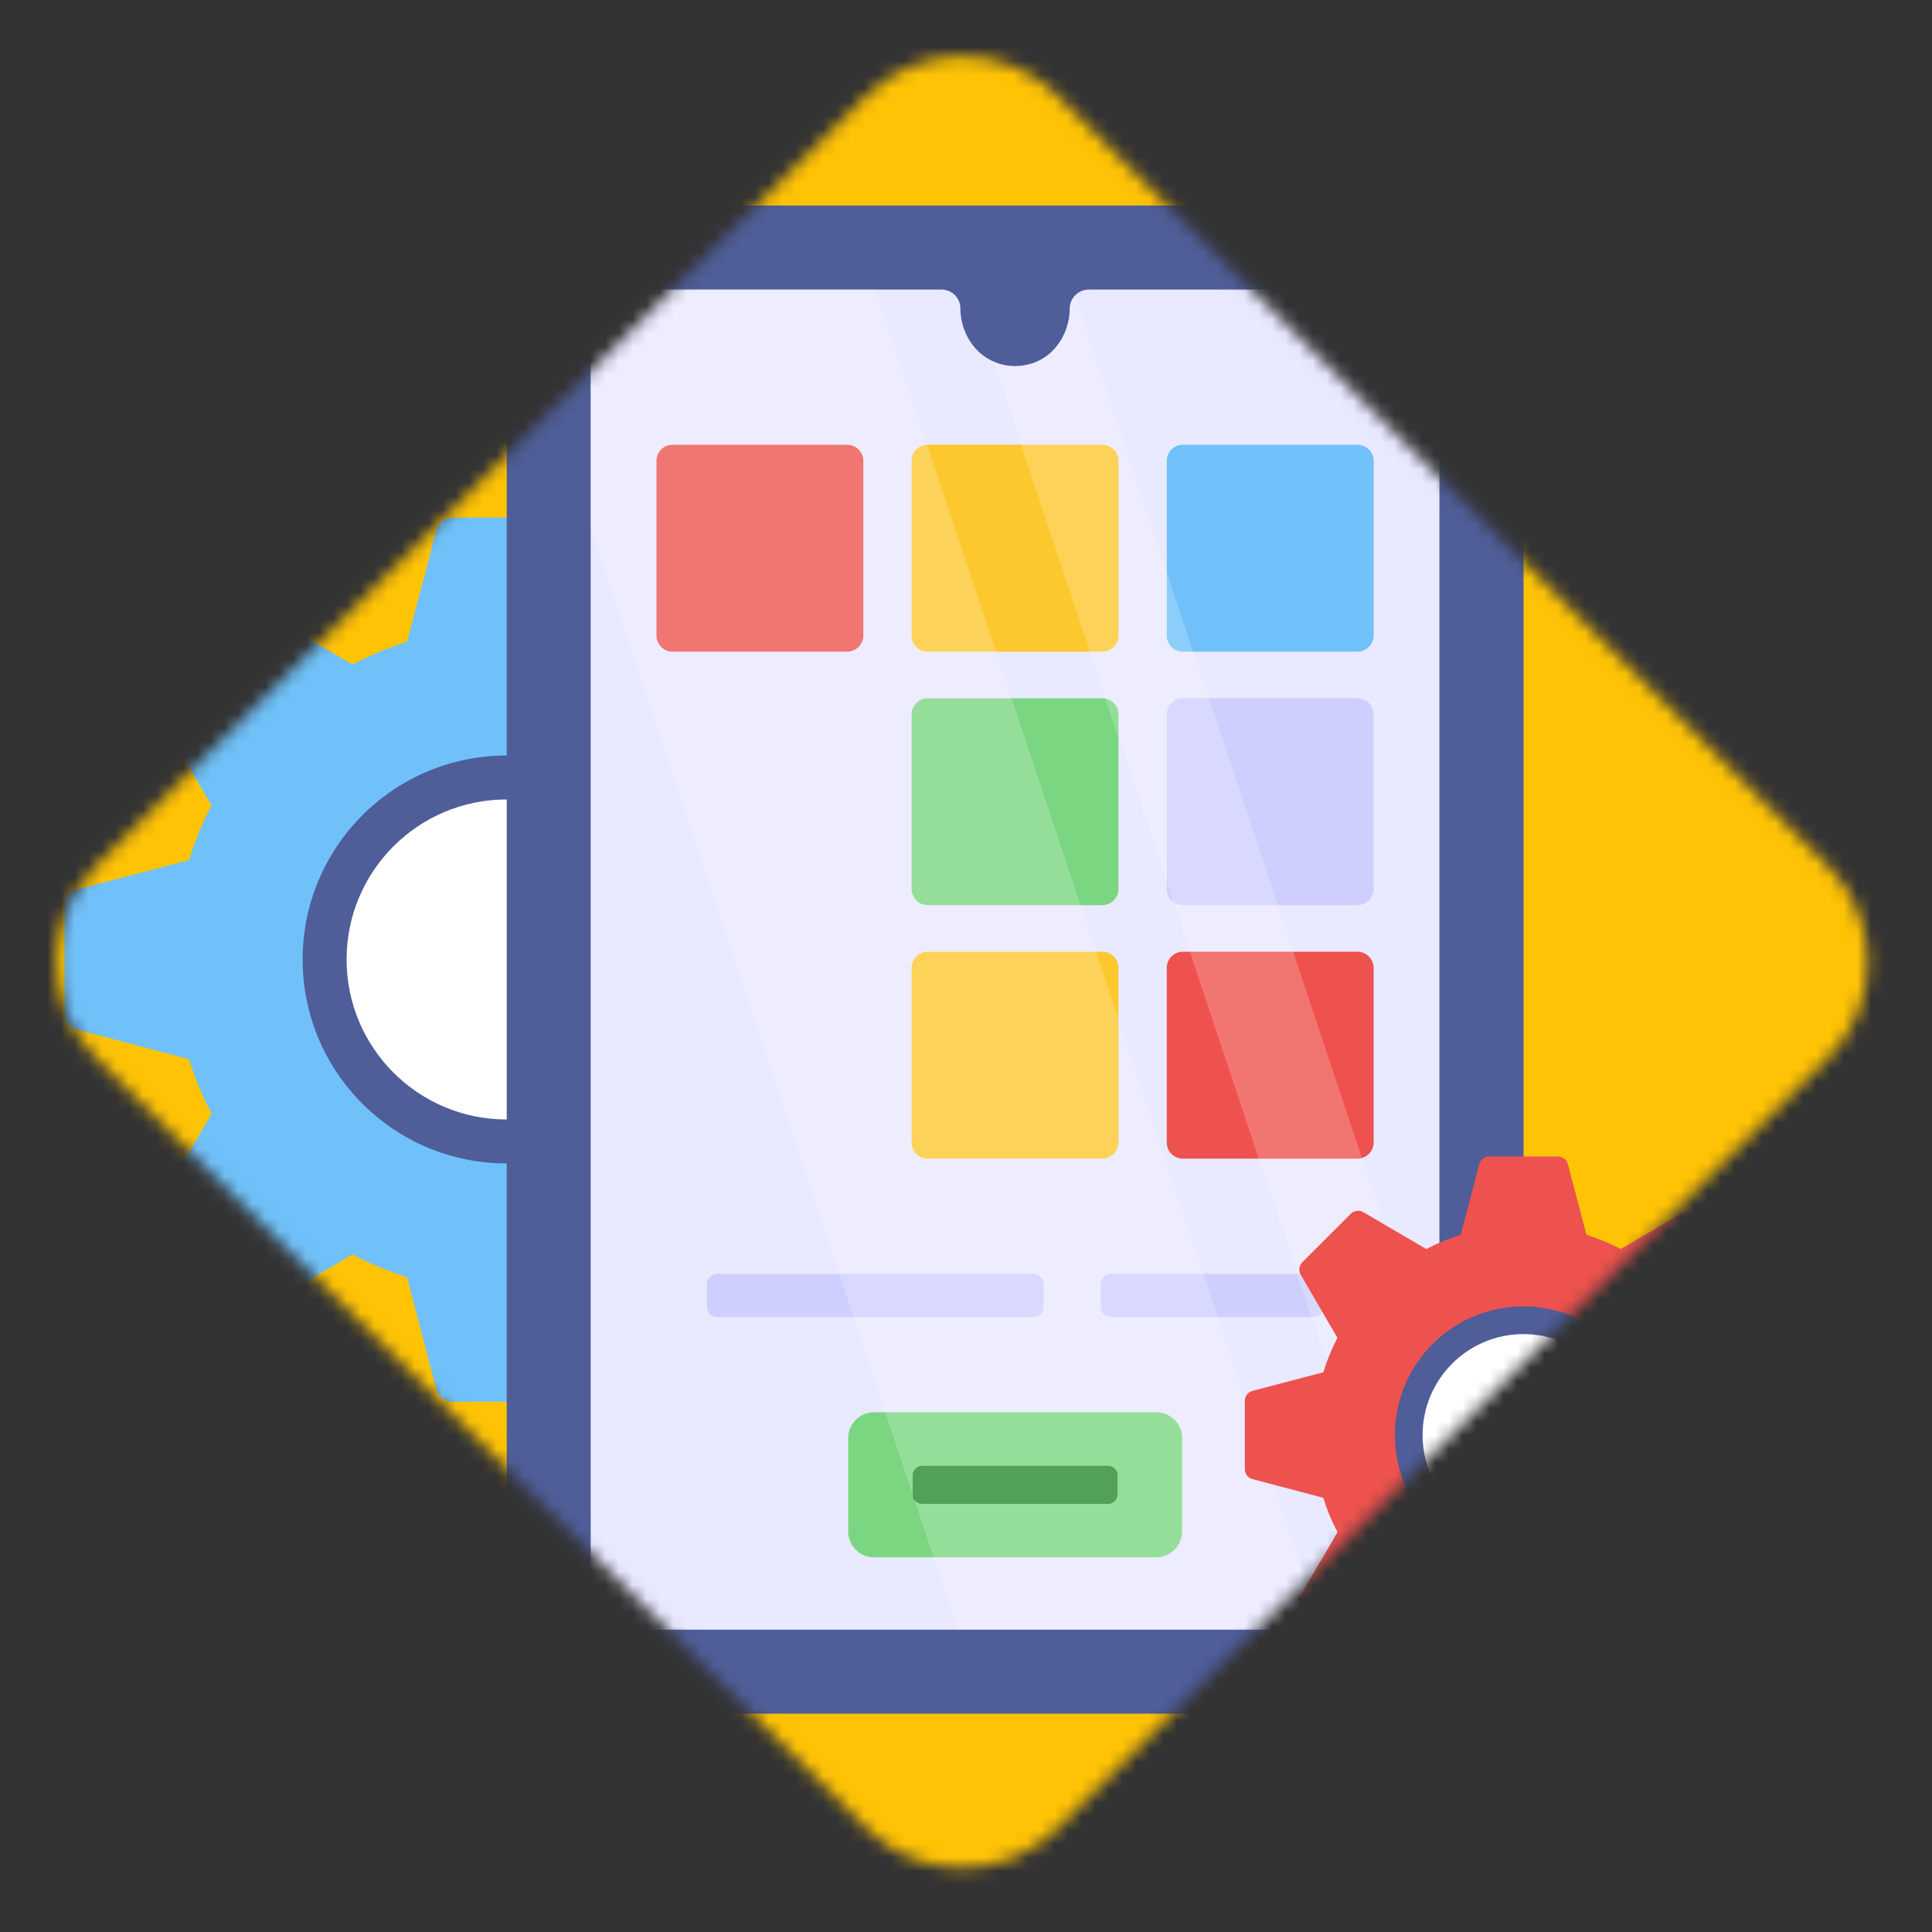
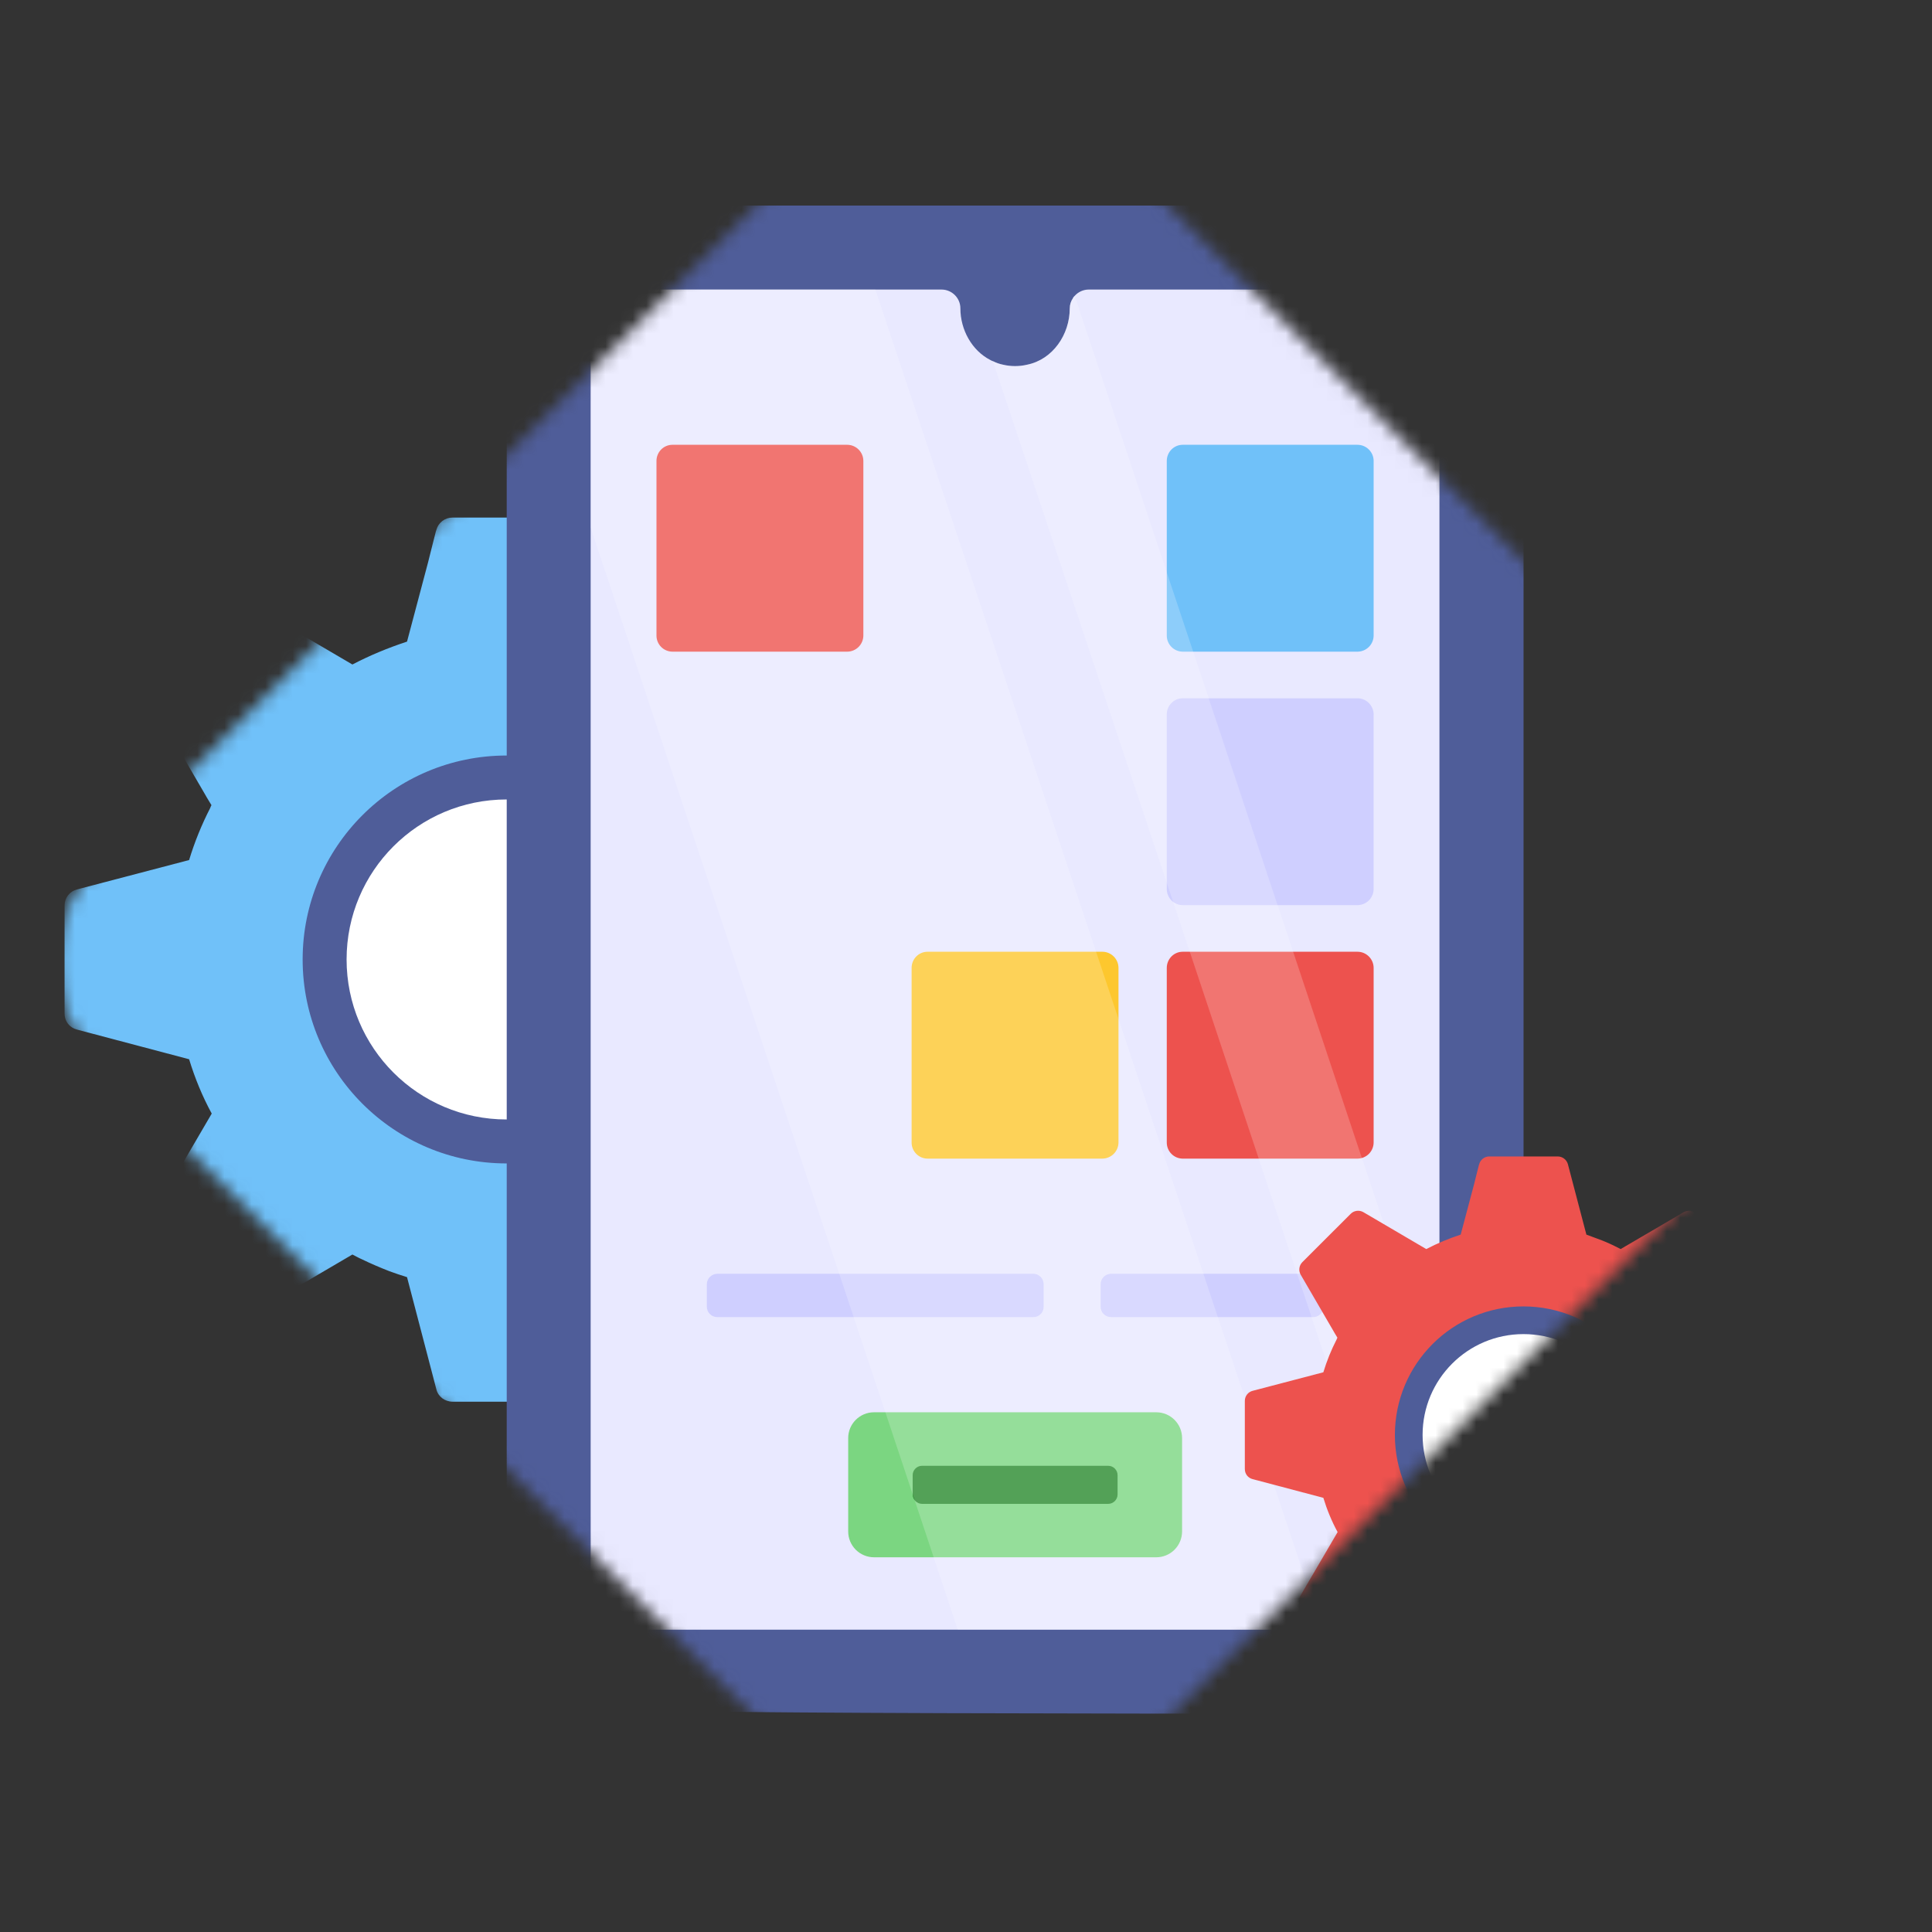
<svg xmlns="http://www.w3.org/2000/svg" width="142" height="142" viewBox="0 0 142 142" fill="none">
  <rect x="0" y="0" width="142" height="142" fill="#333333" stroke="none" />
  <mask id="mask0_1082_2810" style="mask-type:alpha" maskUnits="userSpaceOnUse" x="4" y="4" width="134" height="134">
    <path d="M63.64 7.071L7.071 63.64C3.166 67.545 3.166 73.876 7.071 77.782L63.64 134.35C67.545 138.256 73.876 138.256 77.782 134.35L134.35 77.782C138.256 73.876 138.256 67.545 134.35 63.64L77.782 7.071C73.876 3.166 67.545 3.166 63.64 7.071Z" fill="#00AAD5" />
  </mask>
  <g mask="url(#mask0_1082_2810)">
-     <rect x="-4" width="144.976" height="141" fill="#FFC305" />
    <path d="M68.824 65.372L60.588 63.195C60.169 61.818 59.594 60.461 58.926 59.179L63.227 51.842C63.361 51.61 63.415 51.34 63.38 51.074C63.346 50.808 63.224 50.561 63.035 50.371L57.417 44.751C57.228 44.555 56.979 44.427 56.709 44.389C56.438 44.35 56.163 44.404 55.927 44.54L48.569 48.84L47.88 48.497C47.229 48.171 46.558 47.884 45.873 47.637C45.434 47.463 45.015 47.332 44.574 47.158L42.415 38.94C42.343 38.681 42.188 38.453 41.973 38.291C41.759 38.129 41.498 38.042 41.229 38.042H33.261C32.992 38.039 32.729 38.125 32.514 38.288C32.3 38.451 32.145 38.68 32.075 38.94L32.036 39.056L31.808 39.954L31.463 41.331L29.916 47.158C28.519 47.617 27.182 48.172 25.901 48.84L18.564 44.54C18.327 44.404 18.052 44.35 17.782 44.389C17.512 44.427 17.262 44.555 17.073 44.751L13.461 48.363L12.18 49.643L11.453 50.371C11.264 50.561 11.143 50.808 11.109 51.074C11.074 51.34 11.129 51.61 11.264 51.842L15.143 58.511L15.163 58.551L15.542 59.179C15.506 59.257 15.466 59.313 15.448 59.391C14.818 60.616 14.3 61.895 13.9 63.212L5.664 65.372C5.403 65.436 5.17 65.587 5.004 65.798C4.837 66.01 4.747 66.272 4.746 66.541V74.49C4.746 75.082 5.127 75.541 5.664 75.675L13.9 77.854C14.319 79.231 14.876 80.588 15.562 81.847L11.264 89.207C11.128 89.439 11.073 89.709 11.108 89.975C11.142 90.241 11.264 90.488 11.453 90.678L17.073 96.315C17.474 96.698 18.087 96.794 18.564 96.507L25.901 92.206C26.131 92.32 26.36 92.454 26.59 92.552C27.258 92.875 27.927 93.162 28.615 93.43C29.036 93.583 29.475 93.735 29.916 93.869L32.075 102.124C32.209 102.661 32.706 103.022 33.261 103.022H41.229C41.498 103.023 41.759 102.935 41.973 102.773C42.188 102.611 42.343 102.383 42.415 102.124L44.574 93.869C45.969 93.43 47.308 92.875 48.569 92.206L48.589 92.226L49.619 92.837L50.249 93.2L54.206 95.495L55.927 96.507C56.064 96.584 56.212 96.641 56.366 96.678C56.54 96.696 56.716 96.678 56.884 96.625C57.051 96.573 57.206 96.487 57.34 96.373C57.379 96.353 57.397 96.333 57.417 96.313L62.309 91.404L63.035 90.678C63.225 90.488 63.347 90.241 63.382 89.975C63.416 89.709 63.362 89.439 63.227 89.207L59.327 82.556L58.928 81.847C58.964 81.771 59.002 81.716 59.022 81.638C59.652 80.432 60.187 79.153 60.588 77.854L68.826 75.675C69.091 75.612 69.327 75.46 69.494 75.244C69.661 75.028 69.749 74.762 69.744 74.49V66.541C69.743 66.272 69.652 66.011 69.486 65.8C69.32 65.588 69.087 65.438 68.826 65.374L68.824 65.372Z" fill="#70C1F9" />
    <path d="M37.234 85.511C45.514 85.511 52.225 78.799 52.225 70.52C52.225 62.241 45.514 55.53 37.234 55.53C28.955 55.53 22.244 62.241 22.244 70.52C22.244 78.799 28.955 85.511 37.234 85.511Z" fill="#4F5D99" />
    <path d="M37.234 82.28C43.729 82.28 48.994 77.015 48.994 70.52C48.994 64.025 43.729 58.76 37.234 58.76C30.739 58.76 25.474 64.025 25.474 70.52C25.474 77.015 30.739 82.28 37.234 82.28Z" fill="white" />
-     <path d="M111.979 23.938V117.129C111.98 118.289 111.752 119.438 111.308 120.509C110.865 121.581 110.215 122.555 109.394 123.375C108.574 124.195 107.6 124.845 106.528 125.288C105.457 125.731 104.308 125.959 103.148 125.957H46.075C44.915 125.959 43.766 125.731 42.694 125.288C41.622 124.845 40.648 124.195 39.828 123.375C39.008 122.555 38.358 121.581 37.914 120.509C37.471 119.438 37.243 118.289 37.244 117.129V23.936C37.245 21.594 38.176 19.349 39.832 17.693C41.488 16.038 43.733 15.108 46.075 15.107H103.148C105.49 15.108 107.735 16.038 109.391 17.693C111.047 19.349 111.977 21.594 111.979 23.936V23.938Z" fill="#4F5D99" />
+     <path d="M111.979 23.938V117.129C111.98 118.289 111.752 119.438 111.308 120.509C110.865 121.581 110.215 122.555 109.394 123.375C108.574 124.195 107.6 124.845 106.528 125.288C105.457 125.731 104.308 125.959 103.148 125.957C44.915 125.959 43.766 125.731 42.694 125.288C41.622 124.845 40.648 124.195 39.828 123.375C39.008 122.555 38.358 121.581 37.914 120.509C37.471 119.438 37.243 118.289 37.244 117.129V23.936C37.245 21.594 38.176 19.349 39.832 17.693C41.488 16.038 43.733 15.108 46.075 15.107H103.148C105.49 15.108 107.735 16.038 109.391 17.693C111.047 19.349 111.977 21.594 111.979 23.936V23.938Z" fill="#4F5D99" />
    <path d="M105.798 25.698V115.361C105.798 116.852 105.054 118.167 103.913 118.965C103.877 118.981 103.843 119.017 103.807 119.033C103.095 119.526 102.248 119.787 101.382 119.779H47.831C46.66 119.774 45.539 119.307 44.712 118.48C43.884 117.652 43.417 116.531 43.413 115.361V25.698C43.413 23.273 45.406 21.282 47.831 21.282H69.203C69.964 21.282 70.588 21.904 70.588 22.666C70.588 24.243 71.436 25.765 72.787 26.458C72.857 26.494 72.909 26.528 72.979 26.546C73.221 26.666 73.464 26.753 73.723 26.805C74.304 26.942 74.909 26.942 75.49 26.805C77.377 26.424 78.625 24.59 78.625 22.666C78.625 22.387 78.71 22.128 78.868 21.904V21.886C78.902 21.834 78.936 21.8 78.988 21.746C79.116 21.602 79.274 21.486 79.45 21.406C79.626 21.326 79.816 21.284 80.01 21.282H101.382C103.807 21.282 105.798 23.273 105.798 25.698Z" fill="#E9E9FF" />
    <path d="M76.706 94.385V96.044C76.707 96.144 76.688 96.244 76.65 96.337C76.612 96.43 76.556 96.514 76.485 96.585C76.414 96.656 76.33 96.712 76.237 96.75C76.144 96.788 76.044 96.807 75.944 96.806H52.715C52.513 96.805 52.32 96.725 52.177 96.582C52.034 96.439 51.954 96.246 51.953 96.044V94.385C51.953 93.972 52.304 93.623 52.715 93.623H75.944C76.371 93.623 76.706 93.972 76.706 94.385ZM97.269 94.385V96.044C97.27 96.144 97.251 96.244 97.213 96.337C97.175 96.43 97.119 96.514 97.048 96.585C96.977 96.656 96.892 96.712 96.799 96.75C96.706 96.788 96.607 96.807 96.506 96.806H81.655C81.454 96.805 81.26 96.724 81.118 96.582C80.976 96.439 80.895 96.245 80.895 96.044V94.385C80.895 93.972 81.244 93.623 81.655 93.623H96.506C96.933 93.623 97.269 93.972 97.269 94.385Z" fill="#CFCFFF" />
    <path d="M86.882 105.7V112.559C86.882 113.063 86.682 113.546 86.326 113.903C85.97 114.259 85.487 114.459 84.983 114.459H64.241C63.991 114.459 63.744 114.41 63.514 114.314C63.283 114.219 63.074 114.079 62.897 113.903C62.721 113.726 62.581 113.517 62.485 113.286C62.39 113.056 62.341 112.809 62.341 112.559V105.7C62.341 104.651 63.191 103.801 64.241 103.801H84.983C86.032 103.801 86.882 104.651 86.882 105.7Z" fill="#7BD681" />
    <path d="M82.141 108.424V109.841C82.141 110.22 81.829 110.532 81.45 110.532H67.77C67.588 110.531 67.412 110.458 67.283 110.329C67.153 110.199 67.081 110.024 67.08 109.841V108.424C67.08 108.045 67.391 107.734 67.77 107.734H81.45C81.829 107.734 82.141 108.045 82.141 108.424Z" fill="#28892D" />
    <path d="M63.456 33.88V46.709C63.455 47.024 63.329 47.325 63.106 47.548C62.883 47.77 62.582 47.895 62.267 47.897H49.423C49.268 47.896 49.115 47.864 48.972 47.804C48.829 47.744 48.7 47.656 48.59 47.546C48.481 47.436 48.395 47.305 48.337 47.161C48.279 47.018 48.249 46.864 48.25 46.709V33.88C48.25 33.227 48.769 32.692 49.423 32.692H62.267C62.922 32.692 63.456 33.227 63.456 33.88Z" fill="#ED524E" />
-     <path d="M82.208 33.88V46.709C82.207 47.023 82.081 47.325 81.859 47.547C81.636 47.769 81.335 47.895 81.021 47.897H68.175C68.02 47.896 67.867 47.864 67.724 47.804C67.581 47.744 67.451 47.656 67.343 47.546C67.234 47.436 67.147 47.305 67.089 47.161C67.031 47.018 67.001 46.864 67.002 46.709V33.88C67.002 33.227 67.521 32.692 68.175 32.692H81.021C81.674 32.692 82.208 33.227 82.208 33.88Z" fill="#FDC72E" />
    <path d="M100.961 33.88V46.709C100.96 47.023 100.834 47.325 100.612 47.547C100.389 47.769 100.088 47.895 99.774 47.897H86.928C86.773 47.895 86.62 47.864 86.478 47.804C86.335 47.743 86.205 47.656 86.097 47.545C85.988 47.435 85.902 47.304 85.844 47.161C85.785 47.018 85.756 46.864 85.757 46.709V33.88C85.757 33.227 86.276 32.692 86.928 32.692H99.774C100.426 32.692 100.961 33.227 100.961 33.88Z" fill="#70C1F9" />
-     <path d="M82.208 52.512V65.34C82.207 65.654 82.081 65.955 81.859 66.178C81.636 66.4 81.335 66.526 81.021 66.527H68.175C68.02 66.526 67.867 66.495 67.724 66.435C67.581 66.375 67.451 66.287 67.343 66.177C67.234 66.067 67.147 65.936 67.089 65.792C67.031 65.649 67.001 65.495 67.002 65.34V52.51C67.002 51.858 67.521 51.323 68.175 51.323H81.021C81.674 51.323 82.208 51.86 82.208 52.512Z" fill="#7BD681" />
    <path d="M100.961 52.512V65.34C100.96 65.654 100.834 65.955 100.612 66.178C100.389 66.4 100.088 66.526 99.774 66.527H86.928C86.773 66.526 86.62 66.495 86.478 66.434C86.335 66.374 86.205 66.286 86.097 66.176C85.988 66.066 85.902 65.935 85.844 65.792C85.785 65.648 85.756 65.495 85.757 65.34V52.51C85.757 51.858 86.276 51.323 86.928 51.323H99.774C100.426 51.323 100.961 51.86 100.961 52.512Z" fill="#CFCFFF" />
    <path d="M82.208 71.141V83.969C82.207 84.283 82.082 84.585 81.859 84.808C81.637 85.03 81.336 85.156 81.021 85.158H68.175C68.02 85.157 67.867 85.126 67.724 85.066C67.581 85.005 67.451 84.917 67.342 84.807C67.233 84.696 67.147 84.565 67.088 84.422C67.03 84.278 67.001 84.124 67.002 83.969V71.141C67.002 70.488 67.521 69.952 68.175 69.952H81.021C81.674 69.952 82.208 70.488 82.208 71.141Z" fill="#FDC72E" />
    <path d="M100.961 71.141V83.969C100.96 84.283 100.835 84.585 100.612 84.808C100.39 85.03 100.089 85.156 99.774 85.158H86.928C86.773 85.157 86.62 85.125 86.477 85.065C86.334 85.004 86.205 84.917 86.096 84.806C85.987 84.696 85.901 84.565 85.843 84.421C85.785 84.277 85.756 84.124 85.757 83.969V71.141C85.757 70.488 86.276 69.952 86.928 69.952H99.774C100.426 69.952 100.961 70.488 100.961 71.141Z" fill="#ED524E" />
    <g opacity="0.2">
      <path d="M97.173 119.779H70.397L43.413 38.773V25.698C43.413 23.273 45.406 21.282 47.831 21.282H64.334L97.173 119.779ZM105.798 102.232V115.363C105.798 116.852 105.054 118.167 103.913 118.965C103.877 118.981 103.843 119.017 103.807 119.033L72.979 26.546C73.221 26.666 73.464 26.753 73.723 26.805C74.304 26.942 74.909 26.942 75.49 26.805C77.377 26.424 78.625 24.59 78.625 22.666C78.625 22.387 78.71 22.128 78.868 21.904V21.886C78.902 21.834 78.936 21.8 78.988 21.746L105.798 102.232Z" fill="white" />
    </g>
    <path d="M131.885 102.224L126.694 100.851C126.423 99.977 126.071 99.13 125.644 98.321L128.356 93.695C128.441 93.549 128.476 93.379 128.454 93.212C128.432 93.044 128.356 92.889 128.237 92.769L124.693 89.227C124.573 89.103 124.417 89.023 124.247 88.999C124.077 88.975 123.904 89.008 123.755 89.093L119.117 91.805L118.682 91.586C118.272 91.382 117.85 91.202 117.419 91.047C117.139 90.937 116.876 90.853 116.598 90.743L115.238 85.565C115.192 85.402 115.095 85.258 114.96 85.156C114.825 85.053 114.66 84.998 114.491 84.998H109.466C109.297 84.996 109.131 85.051 108.996 85.153C108.861 85.256 108.764 85.401 108.72 85.565L108.696 85.637L108.552 86.204L108.335 87.07L107.359 90.743C106.488 91.027 105.641 91.382 104.829 91.805L100.203 89.091C100.054 89.006 99.881 88.972 99.711 88.997C99.541 89.021 99.384 89.101 99.265 89.225L96.988 91.5L96.18 92.308L95.721 92.767C95.602 92.887 95.525 93.042 95.504 93.21C95.482 93.377 95.516 93.547 95.601 93.693L98.048 97.898L98.06 97.922L98.299 98.321C98.277 98.369 98.251 98.404 98.239 98.452C97.842 99.223 97.517 100.029 97.265 100.861L92.073 102.222C91.908 102.263 91.761 102.357 91.657 102.491C91.552 102.624 91.495 102.789 91.494 102.958V107.967C91.494 108.342 91.734 108.632 92.073 108.716L97.265 110.089C97.529 110.957 97.878 111.811 98.313 112.607L95.601 117.245C95.515 117.391 95.481 117.561 95.502 117.729C95.524 117.897 95.601 118.053 95.721 118.173L99.265 121.725C99.516 121.966 99.903 122.026 100.203 121.845L104.829 119.135C104.974 119.208 105.118 119.292 105.264 119.354C105.683 119.558 106.106 119.737 106.541 119.907C106.804 120.003 107.082 120.098 107.359 120.184L108.72 125.387C108.804 125.726 109.119 125.953 109.466 125.953H114.491C114.66 125.954 114.825 125.898 114.96 125.796C115.095 125.693 115.192 125.55 115.238 125.387L116.598 120.184C117.477 119.905 118.321 119.558 119.117 119.135L119.129 119.149L119.779 119.534L120.177 119.761L122.671 121.208L123.755 121.847C123.838 121.894 123.934 121.93 124.03 121.954C124.14 121.965 124.252 121.954 124.357 121.92C124.463 121.887 124.561 121.833 124.645 121.761C124.663 121.752 124.679 121.74 124.693 121.725L127.778 118.63L128.237 118.171C128.356 118.051 128.433 117.896 128.454 117.728C128.476 117.561 128.442 117.391 128.356 117.245L125.898 113.054L125.644 112.607C125.668 112.557 125.694 112.523 125.704 112.473C126.103 111.715 126.441 110.907 126.694 110.089L131.885 108.716C132.052 108.676 132.2 108.58 132.306 108.445C132.411 108.309 132.467 108.141 132.463 107.969V102.96C132.463 102.791 132.406 102.626 132.301 102.493C132.196 102.359 132.049 102.265 131.885 102.224Z" fill="#ED524E" />
    <path d="M111.972 114.918C117.191 114.918 121.422 110.687 121.422 105.469C121.422 100.25 117.191 96.02 111.972 96.02C106.754 96.02 102.523 100.25 102.523 105.469C102.523 110.687 106.754 114.918 111.972 114.918Z" fill="#4F5D99" />
    <path d="M111.973 112.882C116.067 112.882 119.386 109.563 119.386 105.469C119.386 101.374 116.067 98.055 111.973 98.055C107.878 98.055 104.559 101.374 104.559 105.469C104.559 109.563 107.878 112.882 111.973 112.882Z" fill="white" />
  </g>
</svg>